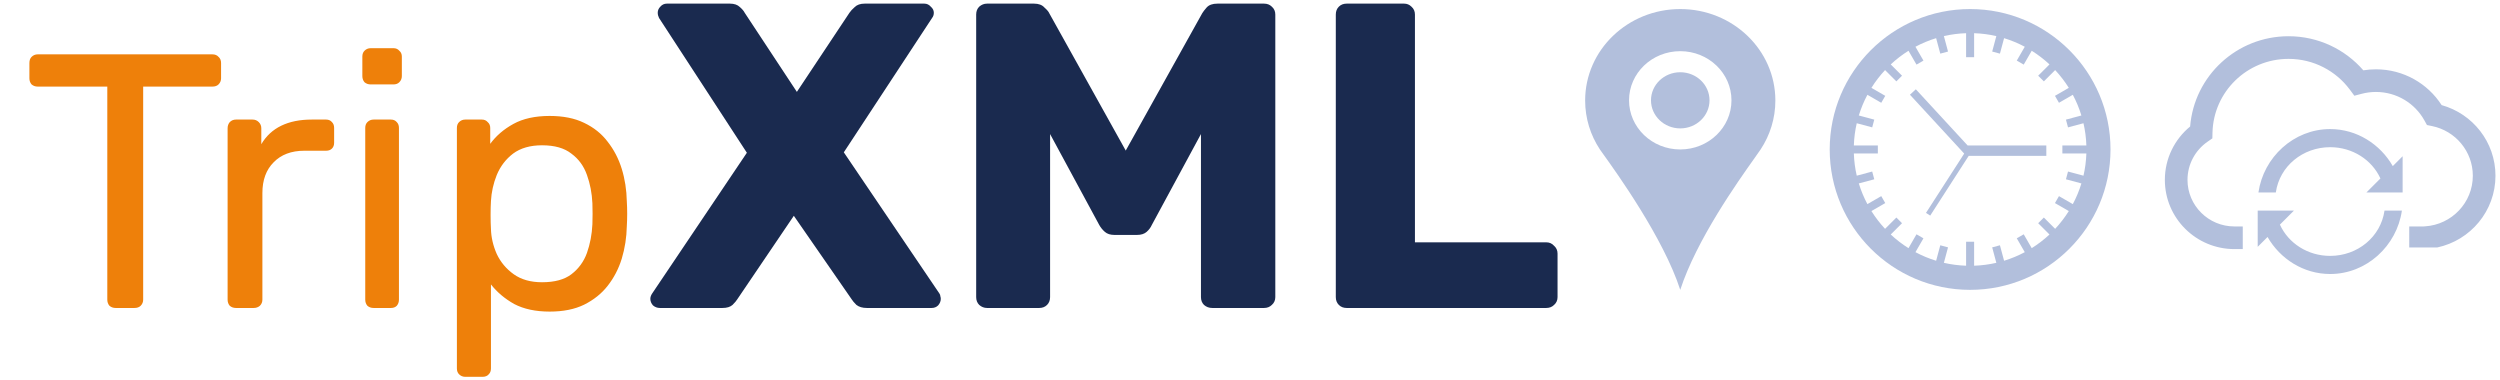
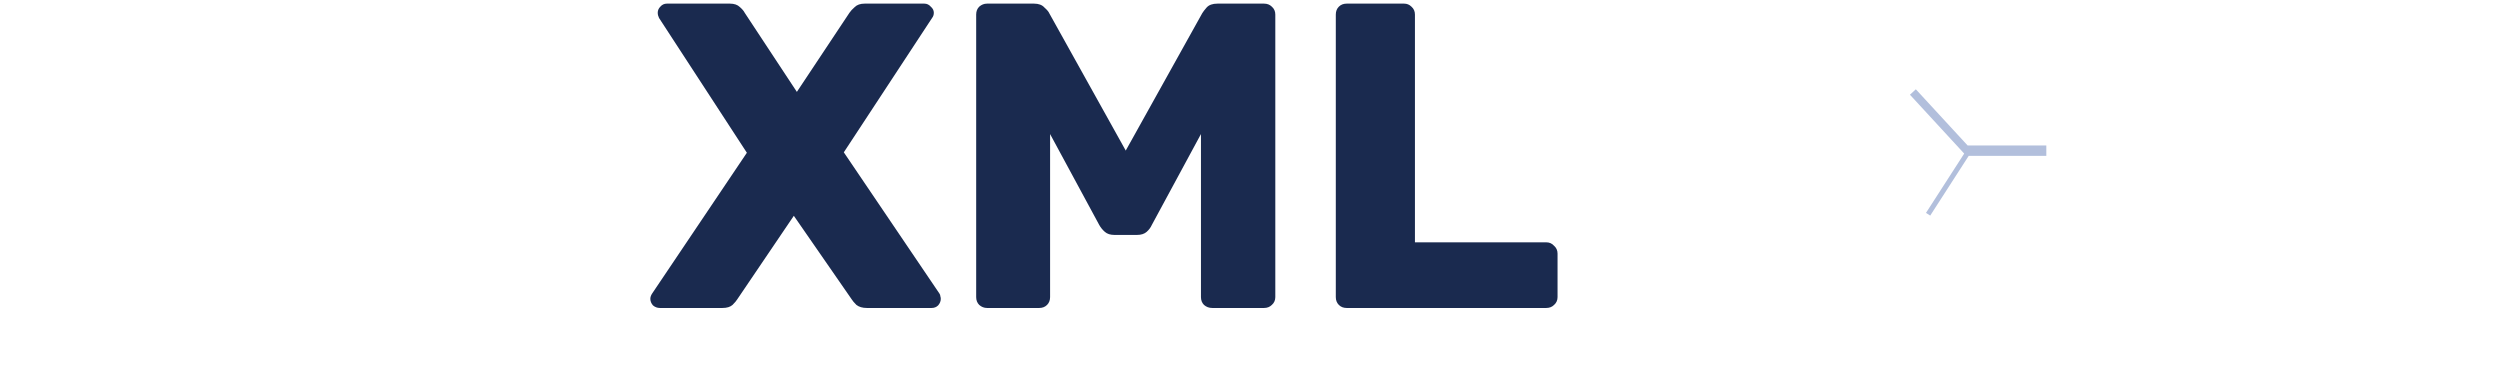
<svg xmlns="http://www.w3.org/2000/svg" width="276" height="42" viewBox="0 0 276 42" fill="none">
-   <path d="M12.766 34C12.499 34 12.273 33.92 12.086 33.76C11.926 33.573 11.846 33.347 11.846 33.08V9.56H4.166C3.899 9.56 3.673 9.48 3.486 9.32C3.326 9.133 3.246 8.907 3.246 8.64V6.96C3.246 6.667 3.326 6.44 3.486 6.28C3.673 6.093 3.899 6 4.166 6H23.446C23.739 6 23.966 6.093 24.126 6.28C24.313 6.44 24.406 6.667 24.406 6.96V8.64C24.406 8.907 24.313 9.133 24.126 9.32C23.966 9.48 23.739 9.56 23.446 9.56H15.806V33.08C15.806 33.347 15.713 33.573 15.526 33.76C15.366 33.92 15.139 34 14.846 34H12.766ZM26.048 34C25.781 34 25.555 33.92 25.368 33.76C25.208 33.573 25.128 33.347 25.128 33.08V14.16C25.128 13.893 25.208 13.667 25.368 13.48C25.555 13.293 25.781 13.2 26.048 13.2H27.888C28.155 13.2 28.381 13.293 28.568 13.48C28.755 13.667 28.848 13.893 28.848 14.16V15.92C29.381 15.013 30.115 14.333 31.048 13.88C31.981 13.427 33.101 13.2 34.408 13.2H36.008C36.275 13.2 36.488 13.293 36.648 13.48C36.808 13.64 36.888 13.853 36.888 14.12V15.76C36.888 16.027 36.808 16.24 36.648 16.4C36.488 16.56 36.275 16.64 36.008 16.64H33.608C32.168 16.64 31.035 17.067 30.208 17.92C29.381 18.747 28.968 19.88 28.968 21.32V33.08C28.968 33.347 28.875 33.573 28.688 33.76C28.501 33.92 28.275 34 28.008 34H26.048ZM41.243 34C40.977 34 40.75 33.92 40.563 33.76C40.403 33.573 40.323 33.347 40.323 33.08V14.12C40.323 13.853 40.403 13.64 40.563 13.48C40.75 13.293 40.977 13.2 41.243 13.2H43.163C43.43 13.2 43.643 13.293 43.803 13.48C43.963 13.64 44.043 13.853 44.043 14.12V33.08C44.043 33.347 43.963 33.573 43.803 33.76C43.643 33.92 43.43 34 43.163 34H41.243ZM40.923 9.32C40.657 9.32 40.43 9.24 40.243 9.08C40.083 8.893 40.003 8.667 40.003 8.4V6.24C40.003 5.973 40.083 5.76 40.243 5.6C40.43 5.413 40.657 5.32 40.923 5.32H43.443C43.71 5.32 43.923 5.413 44.083 5.6C44.27 5.76 44.363 5.973 44.363 6.24V8.4C44.363 8.667 44.27 8.893 44.083 9.08C43.923 9.24 43.71 9.32 43.443 9.32H40.923ZM51.361 41.6C51.095 41.6 50.868 41.507 50.681 41.32C50.521 41.16 50.441 40.947 50.441 40.68V14.12C50.441 13.853 50.521 13.64 50.681 13.48C50.868 13.293 51.095 13.2 51.361 13.2H53.201C53.468 13.2 53.681 13.293 53.841 13.48C54.028 13.64 54.121 13.853 54.121 14.12V15.88C54.761 15 55.615 14.267 56.681 13.68C57.748 13.093 59.081 12.8 60.681 12.8C62.175 12.8 63.441 13.053 64.481 13.56C65.548 14.067 66.415 14.76 67.081 15.64C67.775 16.52 68.295 17.52 68.641 18.64C68.988 19.76 69.175 20.96 69.201 22.24C69.228 22.667 69.241 23.12 69.241 23.6C69.241 24.08 69.228 24.533 69.201 24.96C69.175 26.213 68.988 27.413 68.641 28.56C68.295 29.68 67.775 30.68 67.081 31.56C66.415 32.413 65.548 33.107 64.481 33.64C63.441 34.147 62.175 34.4 60.681 34.4C59.135 34.4 57.828 34.12 56.761 33.56C55.721 32.973 54.868 32.253 54.201 31.4V40.68C54.201 40.947 54.121 41.16 53.961 41.32C53.801 41.507 53.575 41.6 53.281 41.6H51.361ZM59.841 31.16C61.228 31.16 62.308 30.867 63.081 30.28C63.881 29.667 64.455 28.88 64.801 27.92C65.148 26.933 65.348 25.88 65.401 24.76C65.428 23.987 65.428 23.213 65.401 22.44C65.348 21.32 65.148 20.28 64.801 19.32C64.455 18.333 63.881 17.547 63.081 16.96C62.308 16.347 61.228 16.04 59.841 16.04C58.535 16.04 57.468 16.347 56.641 16.96C55.841 17.573 55.241 18.36 54.841 19.32C54.468 20.253 54.255 21.213 54.201 22.2C54.175 22.627 54.161 23.133 54.161 23.72C54.161 24.307 54.175 24.827 54.201 25.28C54.228 26.213 54.441 27.133 54.841 28.04C55.268 28.947 55.895 29.693 56.721 30.28C57.548 30.867 58.588 31.16 59.841 31.16Z" fill="#EE800A" />
  <path d="M72.853 34C72.566 34 72.309 33.904 72.085 33.712C71.894 33.488 71.797 33.248 71.797 32.992C71.797 32.896 71.814 32.8 71.846 32.704C71.877 32.608 71.925 32.512 71.99 32.416L82.454 16.864L72.757 1.984C72.662 1.792 72.614 1.6 72.614 1.408C72.614 1.152 72.71 0.928 72.901 0.736C73.094 0.512 73.334 0.4 73.621 0.4H80.582C81.061 0.4 81.43 0.528 81.686 0.784C81.942 1.008 82.118 1.216 82.213 1.408L87.974 10.144L93.781 1.408C93.909 1.216 94.102 1.008 94.358 0.784C94.614 0.528 94.981 0.4 95.462 0.4H102.038C102.326 0.4 102.566 0.512 102.758 0.736C102.982 0.928 103.094 1.152 103.094 1.408C103.094 1.632 103.03 1.824 102.902 1.984L93.157 16.816L103.718 32.416C103.782 32.512 103.814 32.608 103.814 32.704C103.846 32.8 103.862 32.896 103.862 32.992C103.862 33.248 103.766 33.488 103.574 33.712C103.382 33.904 103.142 34 102.854 34H95.701C95.222 34 94.838 33.888 94.549 33.664C94.293 33.408 94.118 33.2 94.022 33.04L87.638 23.824L81.397 33.04C81.302 33.2 81.126 33.408 80.87 33.664C80.614 33.888 80.246 34 79.766 34H72.853ZM108.97 34C108.65 34 108.362 33.888 108.106 33.664C107.882 33.44 107.77 33.152 107.77 32.8V1.6C107.77 1.248 107.882 0.96 108.106 0.736C108.362 0.512 108.65 0.4 108.97 0.4H114.154C114.666 0.4 115.05 0.544 115.306 0.832C115.594 1.088 115.77 1.296 115.834 1.456L124.282 16.624L132.73 1.456C132.826 1.296 132.986 1.088 133.21 0.832C133.466 0.544 133.866 0.4 134.41 0.4H139.546C139.898 0.4 140.186 0.512 140.41 0.736C140.666 0.96 140.794 1.248 140.794 1.6V32.8C140.794 33.152 140.666 33.44 140.41 33.664C140.186 33.888 139.898 34 139.546 34H133.834C133.482 34 133.178 33.888 132.922 33.664C132.698 33.44 132.586 33.152 132.586 32.8V14.8L127.162 24.832C127.034 25.12 126.842 25.376 126.586 25.6C126.33 25.824 125.978 25.936 125.53 25.936H123.034C122.586 25.936 122.234 25.824 121.978 25.6C121.722 25.376 121.514 25.12 121.354 24.832L115.93 14.8V32.8C115.93 33.152 115.818 33.44 115.594 33.664C115.37 33.888 115.082 34 114.73 34H108.97ZM148.673 34C148.321 34 148.033 33.888 147.809 33.664C147.585 33.44 147.473 33.152 147.473 32.8V1.6C147.473 1.248 147.585 0.96 147.809 0.736C148.033 0.512 148.321 0.4 148.673 0.4H155.009C155.329 0.4 155.601 0.512 155.825 0.736C156.081 0.96 156.209 1.248 156.209 1.6V26.752H170.705C171.057 26.752 171.345 26.88 171.569 27.136C171.825 27.36 171.953 27.648 171.953 28V32.8C171.953 33.152 171.825 33.44 171.569 33.664C171.345 33.888 171.057 34 170.705 34H148.673Z" fill="#1A2A4F" />
-   <path d="M185.5 14.175C187.284 14.175 188.731 12.787 188.731 11.075C188.731 9.363 187.284 7.975 185.5 7.975C183.716 7.975 182.269 9.363 182.269 11.075C182.269 12.787 183.716 14.175 185.5 14.175Z" fill="#B2BFDC" />
-   <path fill-rule="evenodd" clip-rule="evenodd" d="M175 11.096C175 5.52 179.701 1 185.5 1C191.299 1 196 5.52 196 11.096C196 13.075 195.408 14.921 194.385 16.479C194.259 16.671 194.029 16.995 193.722 17.427L193.71 17.443C191.868 20.036 187.285 26.488 185.5 32C183.646 26.274 178.452 19.044 176.99 17.009L176.988 17.005C176.805 16.75 176.68 16.578 176.629 16.5C175.597 14.938 175 13.084 175 11.096ZM191.154 11.075C191.154 14.071 188.623 16.5 185.5 16.5C182.377 16.5 179.846 14.071 179.846 11.075C179.846 8.079 182.377 5.65 185.5 5.65C188.623 5.65 191.154 8.079 191.154 11.075Z" fill="#B2BFDC" />
  <path d="M217.344 17.209H225.914V16.057H217.223L211.508 9.857L210.857 10.457L216.847 16.956L212.629 23.503L213.095 23.803L217.344 17.209Z" fill="#B2BFDC" />
-   <path fill-rule="evenodd" clip-rule="evenodd" d="M217.5 32C226.06 32 233 25.061 233 16.5C233 7.94 226.06 1 217.5 1C208.94 1 202 7.94 202 16.5C202 25.061 208.94 32 217.5 32ZM217.057 26.686H217.943V29.335C218.783 29.307 219.603 29.198 220.395 29.015L219.938 27.309L220.793 27.079L221.251 28.787C222.048 28.543 222.812 28.225 223.535 27.839L222.652 26.309L223.419 25.867L224.302 27.396C225.004 26.956 225.66 26.451 226.263 25.889L225.015 24.642L225.642 24.016L226.889 25.263C227.451 24.66 227.956 24.004 228.396 23.302L226.867 22.419L227.31 21.652L228.839 22.535C229.225 21.812 229.543 21.048 229.787 20.251L228.08 19.793L228.309 18.938L230.015 19.395C230.198 18.603 230.307 17.783 230.335 16.943H227.686V16.057H230.335C230.307 15.217 230.198 14.397 230.015 13.605L228.309 14.062L228.079 13.207L229.786 12.749C229.543 11.952 229.225 11.188 228.839 10.465L227.31 11.348L226.867 10.581L228.396 9.698C227.956 8.996 227.451 8.34 226.889 7.737L225.642 8.984L225.015 8.358L226.263 7.111C225.66 6.548 225.004 6.044 224.302 5.604L223.419 7.133L222.652 6.691L223.535 5.161C222.812 4.775 222.048 4.457 221.251 4.214L220.793 5.921L219.938 5.691L220.395 3.985C219.603 3.802 218.783 3.693 217.943 3.665V6.314H217.057V3.665C216.217 3.693 215.397 3.802 214.605 3.985L215.062 5.691L214.207 5.921L213.749 4.213C212.952 4.456 212.188 4.775 211.465 5.161L212.348 6.69L211.581 7.133L210.698 5.604C209.996 6.044 209.34 6.548 208.737 7.111L209.984 8.358L209.358 8.984L208.111 7.737C207.549 8.34 207.043 8.996 206.604 9.698L208.133 10.581L207.69 11.348L206.161 10.465C205.775 11.188 205.457 11.952 205.213 12.749L206.92 13.207L206.691 14.062L204.985 13.605C204.802 14.397 204.693 15.217 204.665 16.057H207.314V16.943H204.665C204.693 17.783 204.802 18.603 204.985 19.395L206.691 18.938L206.92 19.793L205.213 20.251C205.457 21.048 205.775 21.812 206.161 22.535L207.69 21.652L208.133 22.419L206.604 23.302C207.044 24.004 207.549 24.66 208.111 25.263L209.358 24.016L209.984 24.642L208.737 25.889C209.34 26.451 209.996 26.956 210.698 27.396L211.581 25.867L212.348 26.31L211.465 27.839C212.188 28.225 212.952 28.543 213.749 28.787L214.207 27.079L215.062 27.309L214.605 29.015C215.397 29.198 216.217 29.307 217.057 29.335V26.686Z" fill="#B2BFDC" />
-   <path fill-rule="evenodd" clip-rule="evenodd" d="M252.655 4C246.938 4 242.238 8.381 241.791 13.966C240.09 15.365 239 17.484 239 19.859C239 24.086 242.447 27.5 246.682 27.5H247.601V25H246.682C243.813 25 241.5 22.691 241.5 19.859C241.5 18.115 242.374 16.571 243.721 15.639L244.244 15.277L244.259 14.64C244.364 10.134 248.076 6.5 252.655 6.5C255.429 6.5 257.886 7.833 259.417 9.89L259.921 10.568L260.737 10.353C261.236 10.222 261.761 10.152 262.304 10.152C264.613 10.152 266.62 11.423 267.657 13.299L267.936 13.804L268.502 13.919C271.075 14.444 273 16.706 273 19.402C273 22.361 270.682 24.795 267.736 24.988L267.548 25H265.98V27.321H269.068C272.739 26.54 275.5 23.297 275.5 19.402C275.5 15.681 272.98 12.556 269.555 11.603C268.027 9.227 265.349 7.652 262.304 7.652C261.831 7.652 261.366 7.69 260.913 7.764C258.915 5.46 255.955 4 252.655 4ZM251.25 21.25C251.666 18.343 254.228 16.25 257.25 16.25C259.702 16.25 261.852 17.629 262.798 19.702L261.25 21.25H263.25H265.169H265.25V17.25L264.163 18.337C262.775 15.921 260.199 14.25 257.25 14.25C253.219 14.25 249.886 17.372 249.331 21.25H251.25ZM257.25 28.25C254.797 28.25 252.648 26.871 251.702 24.798L253.25 23.25H251.25H249.331H249.25V27.25L250.337 26.163C251.725 28.579 254.3 30.25 257.25 30.25C261.281 30.25 264.614 27.128 265.169 23.25H263.25C262.834 26.157 260.272 28.25 257.25 28.25Z" fill="#B2BFDC" />
</svg>